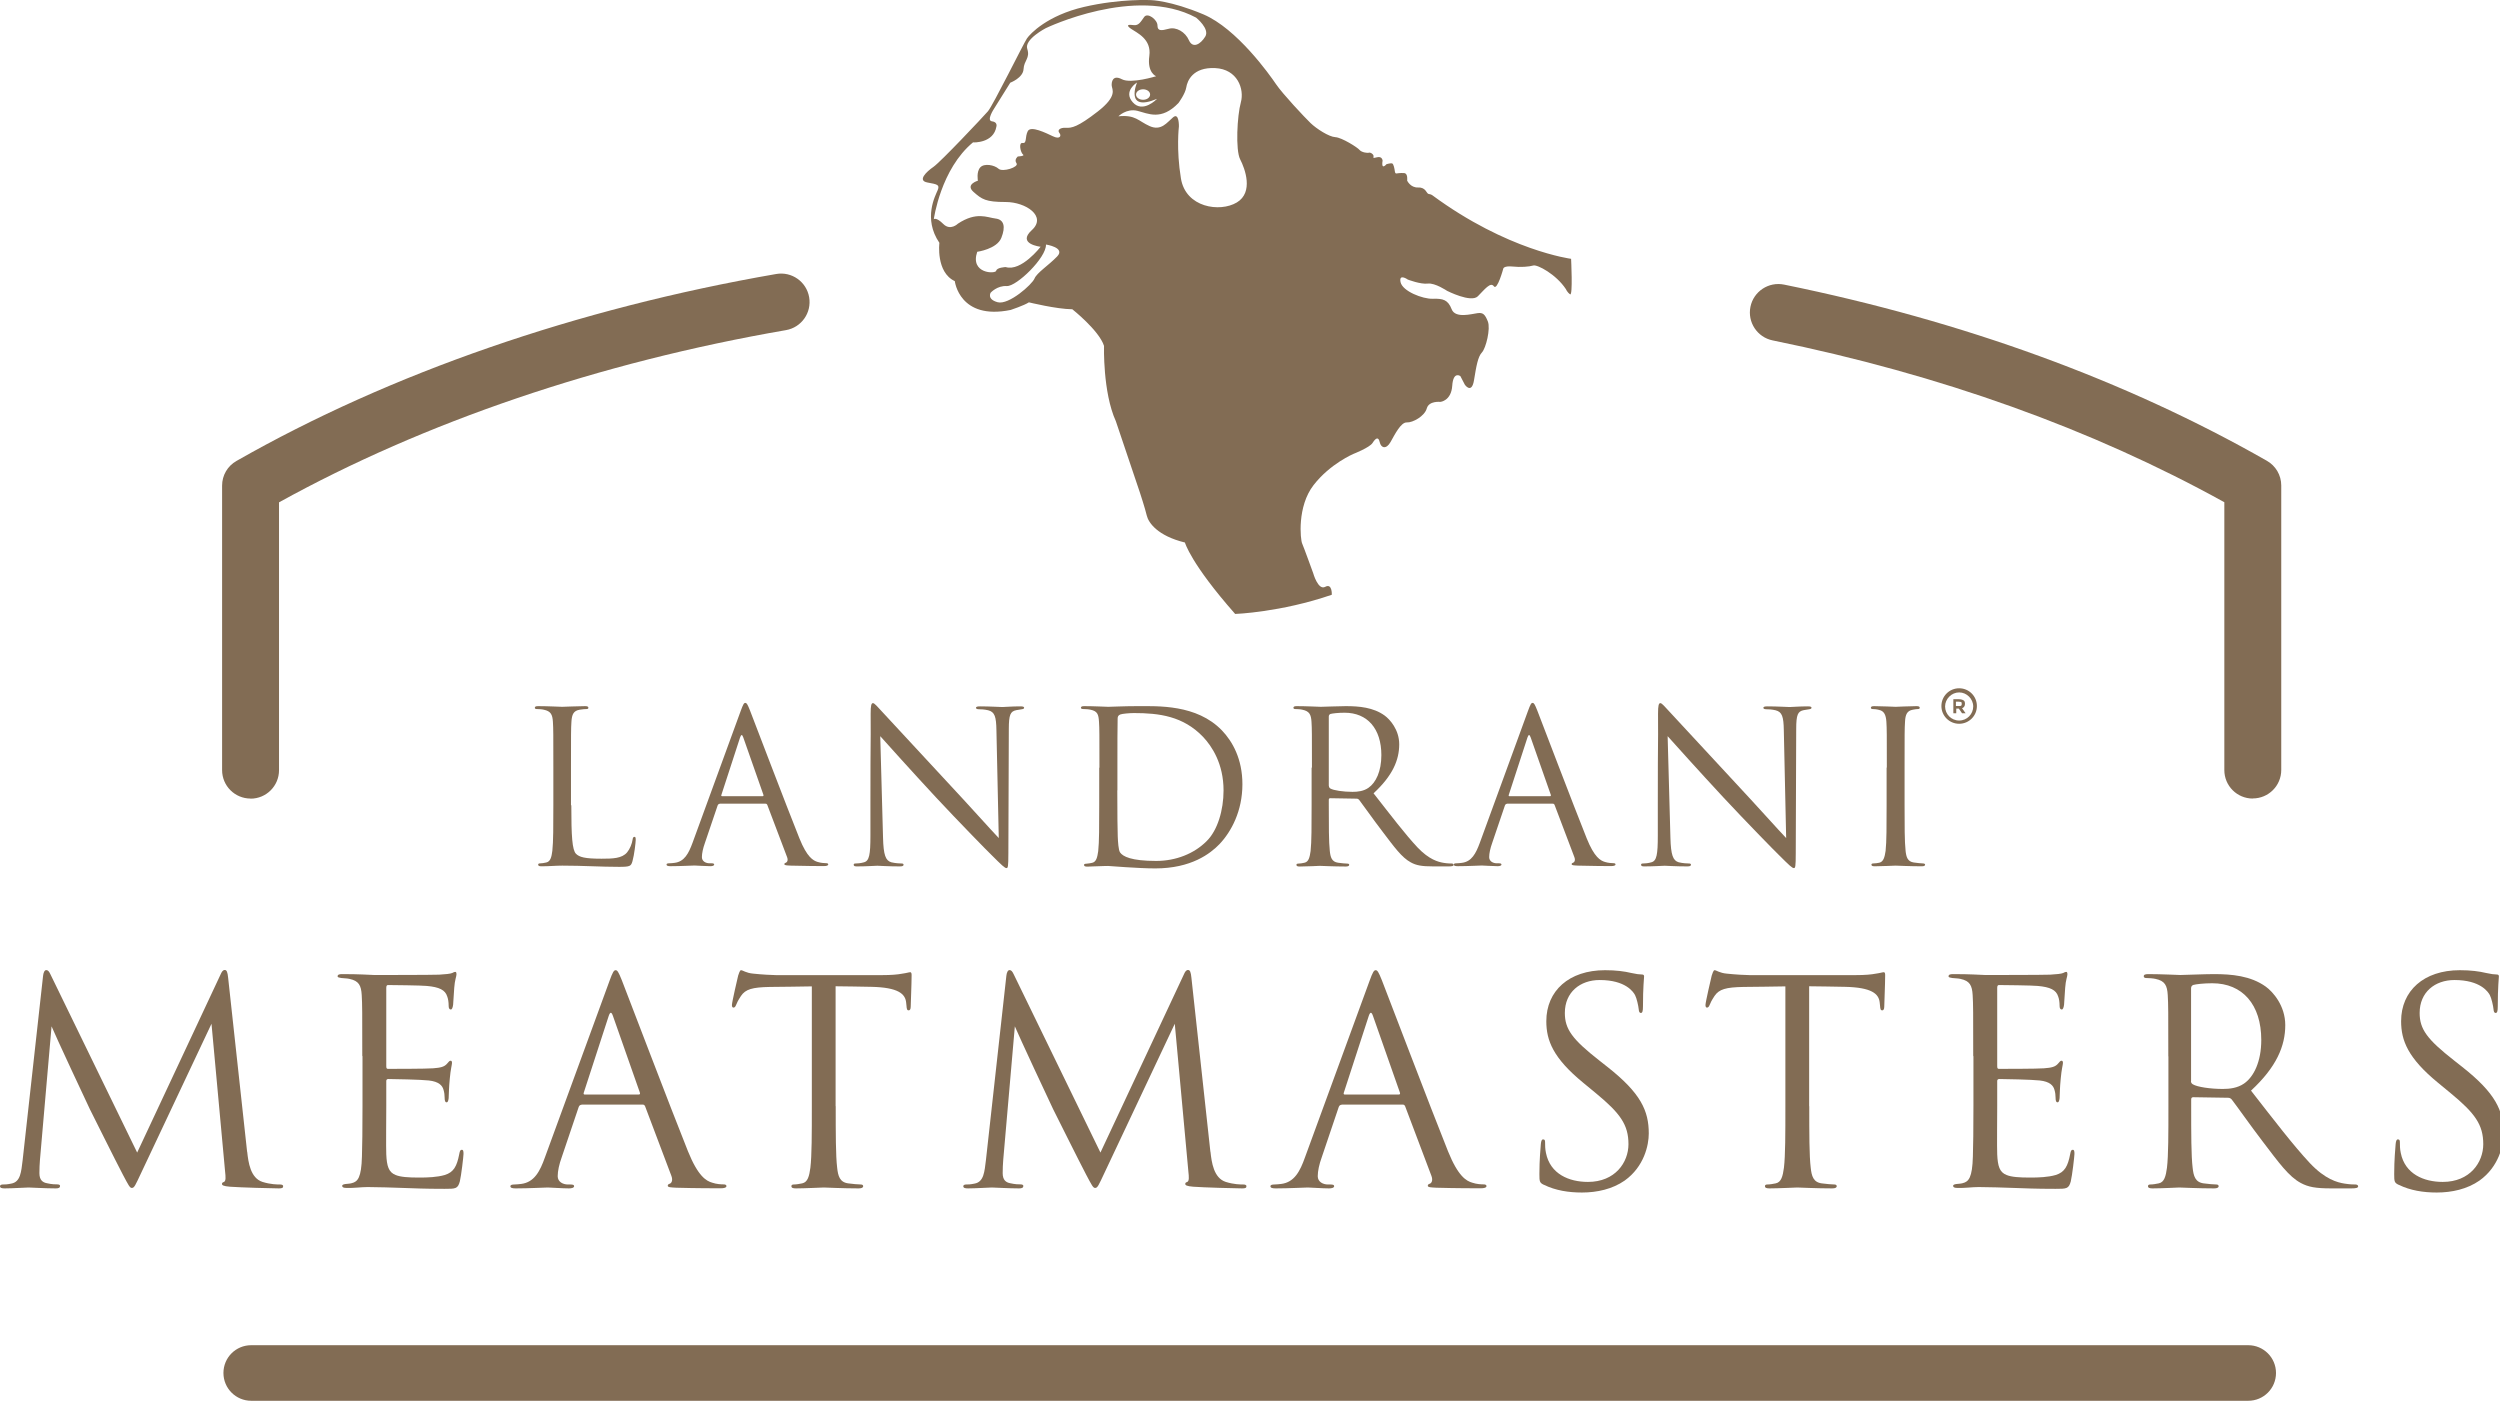
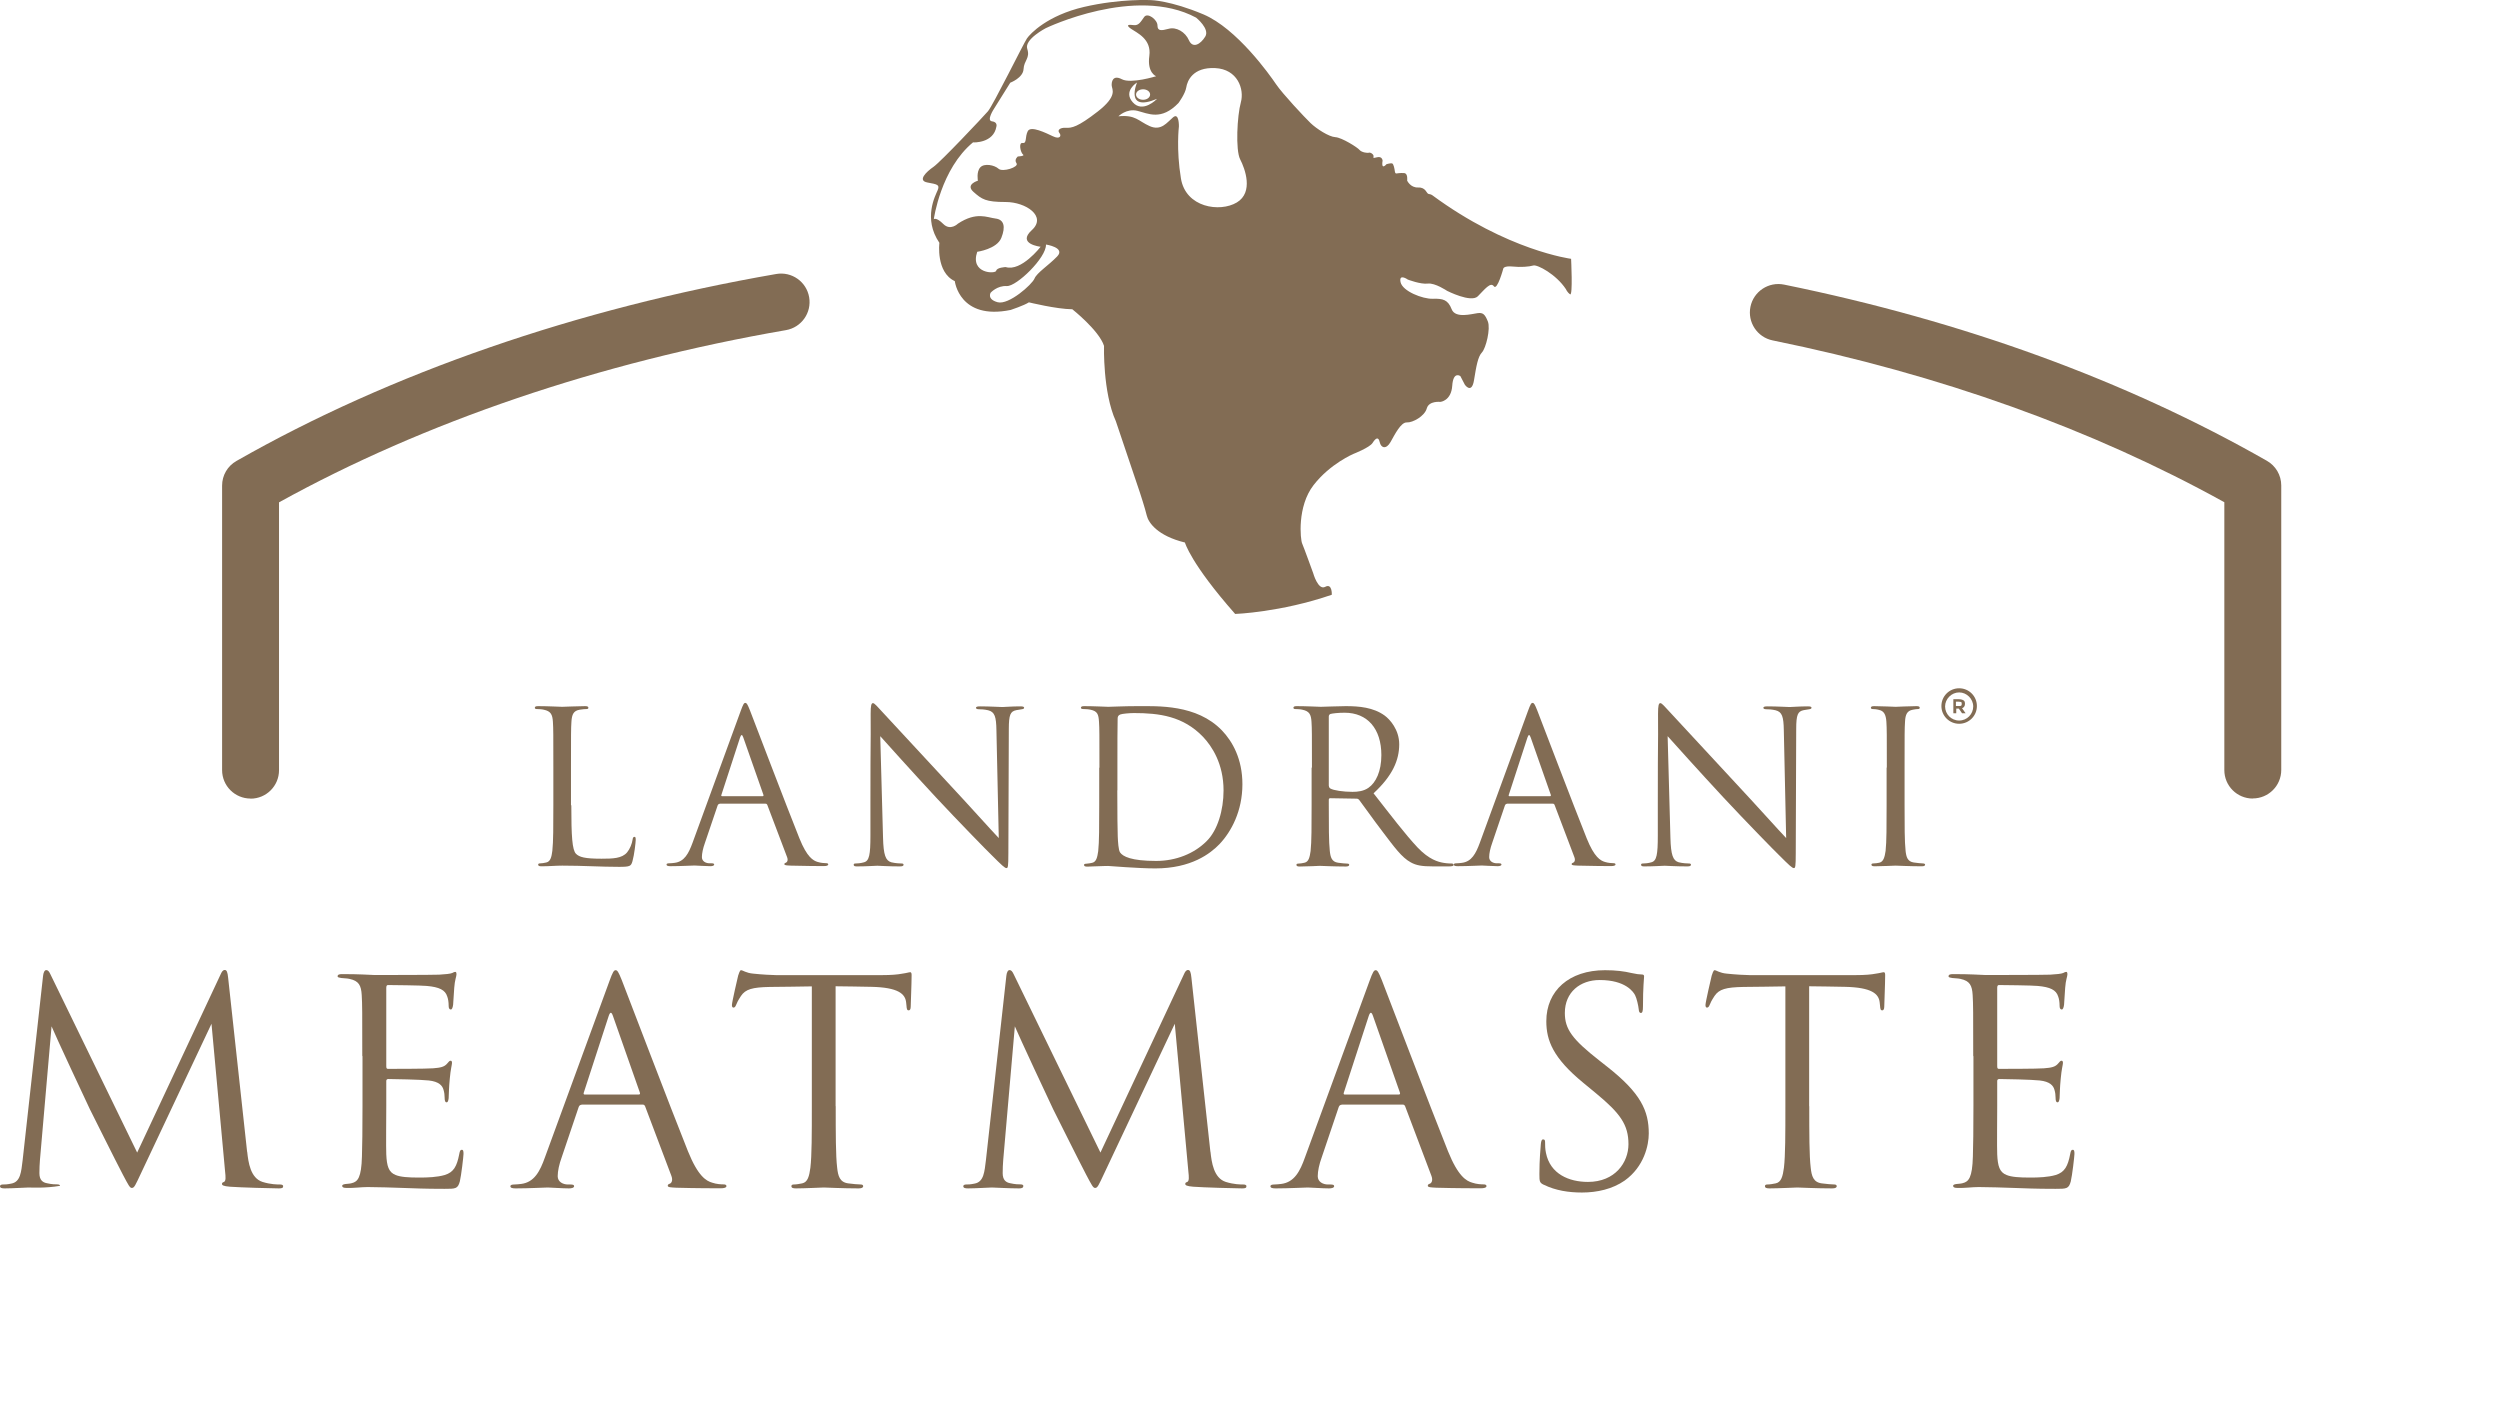
<svg xmlns="http://www.w3.org/2000/svg" width="224" height="126" viewBox="0 0 224 126" fill="none">
  <g clip-path="url(#clip0_29_2)">
    <path d="M83.09 16.35C84 16.52 84.21 16.55 84.02 17.03C83.82 17.52 82.68 19.57 84.17 21.76C84.17 21.76 83.84 24.39 85.55 25.19C85.55 25.19 85.96 28.72 90.56 27.77C90.56 27.77 91.76 27.37 92.19 27.09C92.19 27.09 94.67 27.7 96.08 27.71C96.08 27.71 98.48 29.61 98.92 30.99C98.92 30.99 98.8 35.15 99.98 37.74L102.14 44.15C102.14 44.15 102.6 45.55 102.75 46.19C102.9 46.83 103.71 48.01 106.17 48.61C106.17 48.61 106.66 50.46 110.67 55.01C110.67 55.01 114.74 54.87 119.33 53.29C119.33 53.29 119.38 52.23 118.74 52.58C118.1 52.93 117.66 51.35 117.66 51.35C117.66 51.35 116.82 49.03 116.67 48.69C116.52 48.36 116.2 45.39 117.7 43.46C119.2 41.53 121.29 40.66 121.29 40.66C121.29 40.66 122.72 40.1 122.98 39.69C123.24 39.28 123.5 39.07 123.62 39.61C123.74 40.16 124.21 40.28 124.59 39.61C124.97 38.94 125.52 37.82 126.05 37.85C126.58 37.88 127.65 37.29 127.84 36.59C128.04 35.89 129.06 36.01 129.06 36.01C129.06 36.01 130.03 35.92 130.12 34.57C130.21 33.22 130.85 33.7 130.85 33.7L131.25 34.47C131.25 34.47 131.86 35.35 132.07 34.07C132.28 32.79 132.42 31.96 132.78 31.58C133.14 31.2 133.57 29.45 133.31 28.8C133.05 28.15 132.87 27.99 132.38 28.06C131.89 28.12 130.4 28.56 130.07 27.71C129.74 26.86 129.3 26.74 128.38 26.77C127.47 26.8 125.66 26.09 125.49 25.28C125.32 24.47 126.14 25.05 126.14 25.05C126.14 25.05 127.28 25.49 127.93 25.41C128.58 25.33 129.66 26.06 129.66 26.06C129.66 26.06 131.8 27.15 132.41 26.55C133.02 25.94 133.55 25.23 133.85 25.65C134.15 26.08 134.7 24.05 134.7 24.05C134.7 24.05 134.76 23.81 135.51 23.88C136.25 23.96 137.01 23.9 137.38 23.79C137.74 23.68 139.43 24.58 140.3 25.9C140.3 25.9 140.42 26.19 140.68 26.37C140.94 26.55 140.77 23.19 140.77 23.19C140.77 23.19 135.07 22.46 128.33 17.49C128.33 17.49 128.21 17.4 128.01 17.38C127.81 17.36 127.77 16.77 127.07 16.8C126.37 16.83 126.08 16.18 126.08 16.18C126.08 16.18 126.17 15.54 125.82 15.51C125.47 15.48 125.15 15.54 125.15 15.54C125.15 15.54 125.01 15.6 124.98 15.36C124.95 15.12 124.87 14.71 124.75 14.65C124.63 14.59 124.23 14.71 124.23 14.71C124.23 14.71 124.02 14.97 123.91 14.89C123.8 14.81 123.88 14.39 123.88 14.39C123.88 14.39 123.85 13.98 123.39 14.09C122.93 14.2 123.09 14.15 123.07 13.97C123.05 13.79 122.78 13.64 122.66 13.68C122.54 13.73 122.01 13.66 121.82 13.44C121.64 13.21 120.22 12.32 119.65 12.29C119.07 12.26 117.95 11.53 117.43 11.03C116.91 10.53 114.91 8.4 114.33 7.54C113.75 6.68 110.82 2.56 107.83 1.29C104.86 0.04 103.13 0.01 103.13 0.01C103.13 0.01 100.41 -0.14 97.13 0.62C93.85 1.38 92.3 3.02 92.01 3.45C91.72 3.88 88.97 9.45 88.52 9.97C88.07 10.49 84.28 14.51 83.64 14.95C83 15.39 82.18 16.18 83.09 16.35ZM100.21 10.42C100.21 10.42 100.94 9.69 101.91 9.93C102.88 10.17 104.04 10.84 105.59 9.23C105.59 9.23 106.2 8.41 106.29 7.83C106.38 7.25 106.87 6.01 108.87 6.1C110.88 6.19 111.51 7.98 111.18 9.17C110.85 10.36 110.69 13.45 111.12 14.28C111.55 15.11 112.34 17.23 110.82 18.14C109.3 19.05 106.23 18.6 105.81 15.98C105.38 13.37 105.63 11.33 105.63 11.33C105.63 11.33 105.66 10.05 105.11 10.51C104.56 10.97 104.05 11.76 103.01 11.3C101.98 10.84 101.76 10.27 100.21 10.42ZM103.66 8.87C103.66 8.87 102.4 10.18 101.5 9.17C100.6 8.17 101.88 7.39 101.88 7.39C101.88 7.39 100.73 10.08 103.66 8.86V8.87ZM102.42 8.94C102.07 8.94 101.79 8.73 101.79 8.47C101.79 8.21 102.07 8 102.42 8C102.77 8 103.05 8.21 103.05 8.47C103.05 8.73 102.77 8.94 102.42 8.94ZM88.77 26.22C88.77 26.22 89.34 25.58 90.21 25.63C91.08 25.68 93.77 23.08 93.72 21.91C93.72 21.91 95.5 22.18 94.72 22.98C93.95 23.78 92.9 24.44 92.69 24.96C92.48 25.48 90.39 27.35 89.39 27.08C88.39 26.81 88.77 26.21 88.77 26.21V26.22ZM87.21 12.76C87.21 12.76 89.03 12.85 89.28 11.33C89.28 11.33 89.4 10.93 88.88 10.87C88.36 10.81 89.06 9.75 89.06 9.75L90.52 7.41C90.52 7.41 91.67 6.98 91.71 6.19C91.75 5.4 92.32 5.22 92.04 4.37C91.77 3.52 93.71 2.52 93.71 2.52C93.71 2.52 101.73 -1.34 107.17 1.58C107.17 1.58 108.42 2.58 107.99 3.28C107.56 3.98 106.87 4.37 106.53 3.61C106.2 2.85 105.38 2.39 104.71 2.58C104.04 2.76 103.71 2.79 103.71 2.28C103.71 1.77 102.83 1.09 102.52 1.52C102.21 1.95 102.03 2.31 101.58 2.25C101.13 2.19 100.82 2.22 101.34 2.58C101.86 2.94 103.19 3.49 102.98 5.01C102.77 6.53 103.59 6.83 103.59 6.83C103.59 6.83 101.34 7.53 100.52 7.1C99.7 6.67 99.58 7.34 99.61 7.68C99.64 8.02 100.16 8.59 98.36 9.99C96.56 11.39 96.02 11.48 95.5 11.45C94.98 11.42 94.71 11.66 94.92 11.91C95.13 12.16 94.98 12.52 94.34 12.21C93.7 11.91 92.36 11.24 92.09 11.75C91.82 12.27 92.03 12.87 91.63 12.81C91.23 12.75 91.45 13.69 91.66 13.84C91.87 13.99 91.2 14.02 91.2 14.02C91.2 14.02 90.84 14.29 91.08 14.63C91.32 14.97 89.83 15.45 89.47 15.12C89.11 14.79 88.19 14.6 87.83 15C87.47 15.4 87.62 16.19 87.62 16.19C87.62 16.19 86.47 16.52 87.22 17.19C87.98 17.86 88.31 18.1 90.11 18.1C91.91 18.1 93.82 19.38 92.45 20.62C91.08 21.87 93.24 22.11 93.24 22.11C93.24 22.11 91.51 24.36 90.11 23.93C90.11 23.93 89.32 23.96 89.26 24.26C89.2 24.56 86.89 24.53 87.56 22.56C87.56 22.56 89.32 22.32 89.72 21.31C90.12 20.31 89.96 19.67 89.2 19.58C88.44 19.49 87.5 18.94 85.83 20.04C85.83 20.04 85.16 20.71 84.52 20.07C83.88 19.43 83.67 19.64 83.67 19.64C83.67 19.64 84.28 15.14 87.2 12.74L87.21 12.76Z" fill="#826C54" />
    <path d="M51.19 72.15C51.19 74.94 51.27 76.16 51.61 76.5C51.91 76.8 52.41 76.94 53.89 76.94C54.9 76.94 55.73 76.92 56.19 76.37C56.44 76.07 56.63 75.59 56.68 75.23C56.7 75.08 56.74 74.98 56.85 74.98C56.94 74.98 56.96 75.06 56.96 75.26C56.96 75.46 56.83 76.61 56.67 77.16C56.54 77.6 56.48 77.67 55.47 77.67C53.84 77.67 52.22 77.56 50.38 77.56C49.79 77.56 49.22 77.62 48.52 77.62C48.31 77.62 48.22 77.58 48.22 77.47C48.22 77.41 48.26 77.36 48.37 77.36C48.54 77.36 48.77 77.32 48.94 77.28C49.32 77.2 49.42 76.79 49.49 76.23C49.58 75.43 49.58 73.93 49.58 72.11V68.77C49.58 65.81 49.58 65.27 49.54 64.67C49.5 64.02 49.35 63.72 48.72 63.59C48.57 63.55 48.25 63.53 48.07 63.53C47.99 63.53 47.92 63.49 47.92 63.42C47.92 63.31 48.01 63.27 48.22 63.27C49.07 63.27 50.27 63.33 50.37 63.33C50.47 63.33 51.85 63.27 52.42 63.27C52.63 63.27 52.72 63.31 52.72 63.42C52.72 63.5 52.64 63.53 52.57 63.53C52.44 63.53 52.17 63.55 51.94 63.59C51.39 63.68 51.24 64.01 51.2 64.67C51.16 65.28 51.16 65.81 51.16 68.77V72.15H51.19Z" fill="#826C54" />
    <path d="M64.49 72.02C64.4 72.02 64.34 72.08 64.3 72.17L63.16 75.53C62.99 76 62.89 76.46 62.89 76.8C62.89 77.18 63.25 77.35 63.57 77.35H63.74C63.93 77.35 63.99 77.39 63.99 77.46C63.99 77.57 63.82 77.61 63.65 77.61C63.19 77.61 62.43 77.55 62.23 77.55C62.03 77.55 60.98 77.61 60.08 77.61C59.83 77.61 59.72 77.57 59.72 77.46C59.72 77.38 59.81 77.35 59.99 77.35C60.12 77.35 60.29 77.33 60.45 77.31C61.32 77.2 61.7 76.47 62.05 75.52L66.36 63.72C66.59 63.09 66.66 62.98 66.78 62.98C66.9 62.98 66.97 63.08 67.2 63.66C67.48 64.38 70.47 72.23 71.63 75.12C72.31 76.81 72.86 77.11 73.26 77.23C73.55 77.32 73.85 77.34 74 77.34C74.11 77.34 74.21 77.36 74.21 77.45C74.21 77.56 74.04 77.6 73.83 77.6C73.55 77.6 72.16 77.6 70.85 77.56C70.49 77.54 70.28 77.54 70.28 77.43C70.28 77.35 70.34 77.32 70.41 77.3C70.52 77.26 70.64 77.09 70.52 76.79L68.75 72.12C68.71 72.04 68.67 72.01 68.58 72.01H64.5L64.49 72.02ZM68.32 71.34C68.42 71.34 68.42 71.28 68.4 71.21L66.6 66.08C66.5 65.79 66.41 65.79 66.31 66.08L64.64 71.21C64.6 71.3 64.64 71.34 64.7 71.34H68.33H68.32Z" fill="#826C54" />
    <path d="M77.99 72.02C77.99 65.16 78.03 67.63 78.01 63.95C78.01 63.21 78.07 63 78.22 63C78.37 63 78.7 63.42 78.89 63.61C79.18 63.93 82.01 66.99 84.93 70.13C86.81 72.14 88.88 74.46 89.49 75.09L89.28 65.44C89.26 64.21 89.13 63.79 88.54 63.64C88.2 63.56 87.89 63.55 87.72 63.55C87.51 63.55 87.45 63.49 87.45 63.42C87.45 63.31 87.6 63.29 87.83 63.29C88.68 63.29 89.6 63.35 89.81 63.35C90.02 63.35 90.65 63.29 91.42 63.29C91.63 63.29 91.76 63.31 91.76 63.42C91.76 63.5 91.68 63.53 91.55 63.55C91.4 63.57 91.28 63.59 91.06 63.63C90.53 63.74 90.39 64.03 90.39 65.34L90.35 76.43C90.35 77.68 90.31 77.78 90.18 77.78C90.03 77.78 89.8 77.57 88.79 76.56C88.58 76.37 85.85 73.58 83.83 71.41C81.63 69.04 79.48 66.64 78.87 65.96L79.12 75.06C79.16 76.62 79.35 77.11 79.86 77.26C80.22 77.35 80.64 77.37 80.81 77.37C80.9 77.37 80.96 77.41 80.96 77.48C80.96 77.59 80.85 77.63 80.62 77.63C79.54 77.63 78.78 77.57 78.61 77.57C78.44 77.57 77.64 77.63 76.79 77.63C76.6 77.63 76.49 77.61 76.49 77.48C76.49 77.4 76.55 77.37 76.64 77.37C76.79 77.37 77.13 77.35 77.42 77.26C77.89 77.13 77.99 76.58 77.99 74.85V72.04V72.02Z" fill="#826C54" />
    <path d="M98.51 68.77C98.51 65.81 98.51 65.27 98.47 64.67C98.43 64.02 98.34 63.72 97.71 63.59C97.56 63.55 97.24 63.53 97.06 63.53C96.93 63.53 96.85 63.49 96.85 63.42C96.85 63.31 96.94 63.27 97.15 63.27C98 63.27 99.2 63.33 99.3 63.33C99.53 63.33 100.72 63.27 101.86 63.27C103.74 63.27 107.22 63.1 109.48 65.44C110.43 66.43 111.32 68 111.32 70.27C111.32 72.66 110.33 74.51 109.27 75.63C108.45 76.48 106.74 77.81 103.51 77.81C102.69 77.81 101.69 77.75 100.87 77.7C100.03 77.64 99.39 77.59 99.29 77.59C99.25 77.59 98.93 77.59 98.53 77.61C98.15 77.61 97.71 77.65 97.43 77.65C97.22 77.65 97.13 77.61 97.13 77.5C97.13 77.44 97.17 77.39 97.32 77.39C97.53 77.37 97.68 77.35 97.85 77.31C98.23 77.23 98.32 76.82 98.4 76.26C98.49 75.46 98.49 73.96 98.49 72.14V68.8L98.51 68.77ZM100.11 70.82C100.11 72.83 100.13 74.58 100.15 74.94C100.17 75.41 100.21 76.17 100.36 76.38C100.61 76.74 101.35 77.14 103.59 77.14C105.36 77.14 106.99 76.49 108.11 75.37C109.1 74.4 109.63 72.58 109.63 70.83C109.63 68.42 108.58 66.86 107.81 66.04C106.02 64.16 103.86 63.89 101.6 63.89C101.22 63.89 100.52 63.95 100.37 64.02C100.2 64.1 100.14 64.19 100.14 64.4C100.12 65.05 100.12 66.98 100.12 68.45V70.81L100.11 70.82Z" fill="#826C54" />
    <path d="M117.55 68.77C117.55 65.81 117.55 65.27 117.51 64.67C117.47 64.02 117.32 63.72 116.69 63.59C116.54 63.55 116.22 63.53 116.04 63.53C115.96 63.53 115.89 63.49 115.89 63.42C115.89 63.31 115.98 63.27 116.19 63.27C117.04 63.27 118.24 63.33 118.34 63.33C118.55 63.33 119.99 63.27 120.58 63.27C121.78 63.27 123.05 63.38 124.06 64.11C124.53 64.45 125.37 65.38 125.37 66.69C125.37 68.1 124.78 69.5 123.07 71.08C124.63 73.07 125.92 74.77 127.02 75.94C128.05 77.02 128.86 77.23 129.34 77.31C129.7 77.37 129.97 77.37 130.08 77.37C130.17 77.37 130.25 77.43 130.25 77.48C130.25 77.59 130.14 77.63 129.79 77.63H128.44C127.38 77.63 126.9 77.54 126.41 77.27C125.59 76.83 124.93 75.9 123.85 74.48C123.05 73.44 122.16 72.16 121.78 71.67C121.7 71.59 121.65 71.56 121.53 71.56L119.19 71.52C119.09 71.52 119.06 71.58 119.06 71.67V72.13C119.06 73.95 119.06 75.45 119.15 76.25C119.21 76.8 119.32 77.22 119.89 77.3C120.16 77.34 120.57 77.38 120.74 77.38C120.85 77.38 120.89 77.44 120.89 77.49C120.89 77.58 120.79 77.64 120.59 77.64C119.55 77.64 118.35 77.58 118.25 77.58C118.23 77.58 117.03 77.64 116.46 77.64C116.25 77.64 116.16 77.6 116.16 77.49C116.16 77.43 116.2 77.38 116.31 77.38C116.48 77.38 116.71 77.34 116.88 77.3C117.26 77.22 117.35 76.81 117.43 76.25C117.52 75.45 117.52 73.95 117.52 72.13V68.79L117.55 68.77ZM119.07 70.42C119.07 70.51 119.11 70.59 119.2 70.65C119.48 70.82 120.36 70.95 121.19 70.95C121.65 70.95 122.18 70.89 122.61 70.59C123.28 70.13 123.77 69.11 123.77 67.66C123.77 65.29 122.52 63.86 120.48 63.86C119.91 63.86 119.4 63.92 119.21 63.97C119.12 64.01 119.06 64.08 119.06 64.2V70.41L119.07 70.42Z" fill="#826C54" />
    <path d="M135.03 72.02C134.94 72.02 134.88 72.08 134.84 72.17L133.7 75.53C133.53 76 133.43 76.46 133.43 76.8C133.43 77.18 133.79 77.35 134.11 77.35H134.28C134.47 77.35 134.53 77.39 134.53 77.46C134.53 77.57 134.36 77.61 134.19 77.61C133.73 77.61 132.97 77.55 132.77 77.55C132.57 77.55 131.52 77.61 130.62 77.61C130.37 77.61 130.26 77.57 130.26 77.46C130.26 77.38 130.35 77.35 130.53 77.35C130.66 77.35 130.83 77.33 130.99 77.31C131.86 77.2 132.24 76.47 132.59 75.52L136.9 63.72C137.13 63.09 137.2 62.98 137.32 62.98C137.44 62.98 137.51 63.08 137.74 63.66C138.02 64.38 141.01 72.23 142.17 75.12C142.85 76.81 143.4 77.11 143.8 77.23C144.09 77.32 144.39 77.34 144.54 77.34C144.65 77.34 144.75 77.36 144.75 77.45C144.75 77.56 144.58 77.6 144.37 77.6C144.09 77.6 142.7 77.6 141.39 77.56C141.03 77.54 140.82 77.54 140.82 77.43C140.82 77.35 140.88 77.32 140.95 77.3C141.06 77.26 141.18 77.09 141.06 76.79L139.29 72.12C139.25 72.04 139.21 72.01 139.12 72.01H135.04L135.03 72.02ZM138.87 71.34C138.97 71.34 138.97 71.28 138.95 71.21L137.15 66.08C137.05 65.79 136.96 65.79 136.86 66.08L135.19 71.21C135.15 71.3 135.19 71.34 135.25 71.34H138.88H138.87Z" fill="#826C54" />
    <path d="M148.54 72.02C148.54 65.16 148.58 67.63 148.56 63.95C148.56 63.21 148.62 63 148.77 63C148.92 63 149.25 63.42 149.44 63.61C149.73 63.93 152.56 66.99 155.48 70.13C157.36 72.14 159.43 74.46 160.04 75.09L159.83 65.44C159.81 64.21 159.68 63.79 159.09 63.64C158.75 63.56 158.44 63.55 158.27 63.55C158.06 63.55 158 63.49 158 63.42C158 63.31 158.15 63.29 158.38 63.29C159.23 63.29 160.15 63.35 160.36 63.35C160.57 63.35 161.2 63.29 161.97 63.29C162.18 63.29 162.31 63.31 162.31 63.42C162.31 63.5 162.23 63.53 162.1 63.55C161.95 63.57 161.83 63.59 161.61 63.63C161.08 63.74 160.94 64.03 160.94 65.34L160.9 76.43C160.9 77.68 160.86 77.78 160.73 77.78C160.58 77.78 160.35 77.57 159.34 76.56C159.13 76.37 156.4 73.58 154.38 71.41C152.18 69.04 150.03 66.64 149.42 65.96L149.67 75.06C149.71 76.62 149.9 77.11 150.41 77.26C150.77 77.35 151.19 77.37 151.36 77.37C151.45 77.37 151.51 77.41 151.51 77.48C151.51 77.59 151.4 77.63 151.17 77.63C150.09 77.63 149.33 77.57 149.16 77.57C148.99 77.57 148.19 77.63 147.34 77.63C147.15 77.63 147.04 77.61 147.04 77.48C147.04 77.4 147.1 77.37 147.19 77.37C147.34 77.37 147.68 77.35 147.97 77.26C148.44 77.13 148.54 76.58 148.54 74.85V72.04V72.02Z" fill="#826C54" />
    <path d="M169.06 68.77C169.06 65.81 169.06 65.27 169.02 64.67C168.98 64.02 168.79 63.7 168.37 63.61C168.16 63.55 167.91 63.53 167.78 63.53C167.7 63.53 167.63 63.49 167.63 63.42C167.63 63.31 167.72 63.27 167.93 63.27C168.56 63.27 169.75 63.33 169.85 63.33C169.95 63.33 171.14 63.27 171.71 63.27C171.92 63.27 172.01 63.31 172.01 63.42C172.01 63.5 171.93 63.53 171.86 63.53C171.73 63.53 171.61 63.55 171.39 63.59C170.88 63.68 170.72 64.01 170.69 64.67C170.65 65.28 170.65 65.81 170.65 68.77V72.11C170.65 73.93 170.65 75.43 170.74 76.23C170.8 76.78 170.91 77.2 171.48 77.28C171.75 77.32 172.15 77.36 172.26 77.36C172.43 77.36 172.49 77.42 172.49 77.47C172.49 77.56 172.41 77.62 172.2 77.62C171.16 77.62 169.94 77.56 169.84 77.56C169.74 77.56 168.55 77.62 167.98 77.62C167.77 77.62 167.68 77.58 167.68 77.47C167.68 77.41 167.72 77.36 167.89 77.36C168 77.36 168.21 77.34 168.38 77.3C168.76 77.22 168.87 76.79 168.95 76.24C169.04 75.44 169.04 73.94 169.04 72.12V68.78L169.06 68.77Z" fill="#826C54" />
    <path d="M175.54 61.67C174.66 61.67 173.95 62.38 173.95 63.26C173.95 64.14 174.66 64.85 175.54 64.85C176.42 64.85 177.13 64.14 177.13 63.26C177.13 62.38 176.42 61.67 175.54 61.67ZM175.54 64.56C174.83 64.56 174.28 63.98 174.28 63.3C174.28 62.62 174.86 62.04 175.54 62.04C176.22 62.04 176.8 62.62 176.8 63.3C176.8 63.98 176.25 64.56 175.54 64.56Z" fill="#826C54" />
    <path d="M175.8 63.46C175.96 63.4 176.06 63.27 176.06 63.07C176.06 62.91 176.03 62.81 175.93 62.75C175.83 62.69 175.7 62.65 175.51 62.65H175.02V63.91H175.28V63.49H175.51L175.8 63.91H176.12L175.8 63.46ZM175.77 63.07C175.77 63.13 175.77 63.2 175.71 63.23C175.68 63.26 175.61 63.26 175.48 63.26H175.25V62.87H175.48C175.61 62.87 175.67 62.9 175.71 62.9C175.77 62.93 175.77 63 175.77 63.06V63.07Z" fill="#826C54" />
-     <path d="M22.15 103.21C22.25 104.12 22.43 105.55 23.52 105.9C24.26 106.13 24.84 106.13 25.09 106.13C25.22 106.13 25.37 106.16 25.37 106.28C25.37 106.43 25.29 106.48 24.99 106.48C24.43 106.48 21.54 106.4 20.6 106.33C20.02 106.28 19.89 106.2 19.89 106.08C19.89 105.98 19.94 105.95 20.07 105.9C20.25 105.82 20.22 105.44 20.17 104.99L18.95 91.73L12.65 105.09C12.12 106.21 12.04 106.44 11.81 106.44C11.63 106.44 11.51 106.19 11.02 105.27C10.36 104.02 8.18 99.63 8.05 99.38C7.82 98.92 4.9 92.65 4.62 91.96L3.58 103.92C3.55 104.33 3.53 104.68 3.53 105.11C3.53 105.74 3.83 105.95 4.22 106.02C4.65 106.12 4.98 106.12 5.13 106.12C5.28 106.12 5.38 106.17 5.38 106.25C5.38 106.43 5.25 106.48 5 106.48C4.06 106.48 2.77 106.4 2.56 106.4C2.33 106.4 1.11 106.48 0.43 106.48C0.18 106.48 0 106.45 0 106.28C0 106.18 0.13 106.13 0.25 106.13C0.45 106.13 0.63 106.13 1.01 106.05C1.85 105.9 1.9 104.98 2.03 103.94L3.86 87.43C3.89 87.15 3.99 86.92 4.14 86.92C4.29 86.92 4.39 87.02 4.52 87.3L12.29 103.27L19.76 87.32C19.86 87.09 19.96 86.91 20.14 86.91C20.32 86.91 20.39 87.11 20.44 87.6L22.14 103.19L22.15 103.21Z" fill="#826C54" />
+     <path d="M22.15 103.21C22.25 104.12 22.43 105.55 23.52 105.9C24.26 106.13 24.84 106.13 25.09 106.13C25.22 106.13 25.37 106.16 25.37 106.28C25.37 106.43 25.29 106.48 24.99 106.48C24.43 106.48 21.54 106.4 20.6 106.33C20.02 106.28 19.89 106.2 19.89 106.08C19.89 105.98 19.94 105.95 20.07 105.9C20.25 105.82 20.22 105.44 20.17 104.99L18.95 91.73L12.65 105.09C12.12 106.21 12.04 106.44 11.81 106.44C11.63 106.44 11.51 106.19 11.02 105.27C10.36 104.02 8.18 99.63 8.05 99.38C7.82 98.92 4.9 92.65 4.62 91.96L3.58 103.92C3.55 104.33 3.53 104.68 3.53 105.11C3.53 105.74 3.83 105.95 4.22 106.02C4.65 106.12 4.98 106.12 5.13 106.12C5.28 106.12 5.38 106.17 5.38 106.25C4.06 106.48 2.77 106.4 2.56 106.4C2.33 106.4 1.11 106.48 0.43 106.48C0.18 106.48 0 106.45 0 106.28C0 106.18 0.13 106.13 0.25 106.13C0.45 106.13 0.63 106.13 1.01 106.05C1.85 105.9 1.9 104.98 2.03 103.94L3.86 87.43C3.89 87.15 3.99 86.92 4.14 86.92C4.29 86.92 4.39 87.02 4.52 87.3L12.29 103.27L19.76 87.32C19.86 87.09 19.96 86.91 20.14 86.91C20.32 86.91 20.39 87.11 20.44 87.6L22.14 103.19L22.15 103.21Z" fill="#826C54" />
    <path d="M32.46 94.65C32.46 90.69 32.46 89.98 32.41 89.16C32.36 88.3 32.16 87.89 31.32 87.71C31.14 87.66 30.81 87.66 30.58 87.63C30.4 87.6 30.25 87.58 30.25 87.48C30.25 87.33 30.38 87.28 30.66 87.28C31.24 87.28 31.93 87.28 33.53 87.36C33.71 87.36 38.76 87.36 39.35 87.33C39.91 87.3 40.37 87.25 40.52 87.18C40.67 87.1 40.72 87.08 40.8 87.08C40.88 87.08 40.9 87.18 40.9 87.31C40.9 87.49 40.75 87.79 40.7 88.5C40.67 88.88 40.65 89.36 40.6 90.02C40.57 90.27 40.5 90.45 40.4 90.45C40.25 90.45 40.2 90.32 40.2 90.12C40.2 89.79 40.15 89.48 40.07 89.28C39.89 88.7 39.36 88.44 38.24 88.34C37.81 88.29 35.04 88.26 34.76 88.26C34.66 88.26 34.61 88.34 34.61 88.51V95.52C34.61 95.7 34.64 95.77 34.76 95.77C35.09 95.77 38.21 95.77 38.8 95.72C39.49 95.67 39.82 95.59 40.07 95.29C40.2 95.14 40.27 95.04 40.37 95.04C40.45 95.04 40.5 95.09 40.5 95.24C40.5 95.39 40.37 95.82 40.3 96.66C40.22 97.45 40.22 98.03 40.2 98.39C40.17 98.64 40.12 98.77 40.02 98.77C39.87 98.77 39.84 98.57 39.84 98.36C39.84 98.13 39.81 97.88 39.74 97.65C39.64 97.27 39.33 96.91 38.42 96.81C37.73 96.73 35.22 96.68 34.79 96.68C34.66 96.68 34.61 96.76 34.61 96.86V99.09C34.61 99.95 34.58 102.9 34.61 103.43C34.66 104.47 34.81 105.03 35.45 105.28C35.88 105.46 36.57 105.51 37.56 105.51C38.32 105.51 39.16 105.48 39.85 105.28C40.66 105.03 40.94 104.49 41.15 103.4C41.2 103.12 41.25 103.02 41.38 103.02C41.53 103.02 41.53 103.22 41.53 103.4C41.53 103.6 41.33 105.33 41.2 105.86C41.02 106.52 40.82 106.52 39.83 106.52C37.95 106.52 37.11 106.47 36.12 106.44C35.1 106.41 33.94 106.36 32.95 106.36C32.34 106.36 31.73 106.46 31.07 106.44C30.79 106.44 30.66 106.39 30.66 106.24C30.66 106.16 30.79 106.11 30.94 106.09C31.19 106.06 31.35 106.06 31.52 106.01C32.05 105.88 32.38 105.53 32.43 103.62C32.46 102.63 32.48 101.33 32.48 99.07V94.6L32.46 94.65Z" fill="#826C54" />
    <path d="M52.1 98.99C51.97 98.99 51.9 99.07 51.85 99.19L50.33 103.69C50.1 104.32 49.97 104.93 49.97 105.39C49.97 105.9 50.45 106.13 50.88 106.13H51.11C51.36 106.13 51.44 106.18 51.44 106.28C51.44 106.43 51.21 106.48 50.98 106.48C50.37 106.48 49.35 106.4 49.08 106.4C48.81 106.4 47.4 106.48 46.21 106.48C45.88 106.48 45.73 106.43 45.73 106.28C45.73 106.18 45.86 106.13 46.09 106.13C46.27 106.13 46.5 106.1 46.7 106.08C47.87 105.93 48.38 104.96 48.83 103.69L54.6 87.92C54.9 87.08 55.01 86.93 55.16 86.93C55.31 86.93 55.41 87.06 55.72 87.84C56.1 88.8 60.09 99.29 61.64 103.15C62.55 105.41 63.29 105.82 63.82 105.97C64.2 106.1 64.61 106.12 64.81 106.12C64.96 106.12 65.09 106.15 65.09 106.27C65.09 106.42 64.86 106.47 64.58 106.47C64.2 106.47 62.35 106.47 60.59 106.42C60.11 106.39 59.83 106.39 59.83 106.24C59.83 106.14 59.91 106.09 60.01 106.06C60.16 106.01 60.31 105.78 60.16 105.37L57.8 99.12C57.75 99.02 57.7 98.97 57.57 98.97H52.11L52.1 98.99ZM57.23 98.07C57.36 98.07 57.36 97.99 57.33 97.89L54.92 91.03C54.79 90.65 54.67 90.65 54.54 91.03L52.31 97.89C52.26 98.02 52.31 98.07 52.39 98.07H57.24H57.23Z" fill="#826C54" />
    <path d="M74.88 99.12C74.88 101.56 74.88 103.56 75.01 104.63C75.09 105.37 75.24 105.93 76 106.03C76.36 106.08 76.91 106.13 77.14 106.13C77.29 106.13 77.34 106.21 77.34 106.28C77.34 106.41 77.21 106.48 76.93 106.48C75.53 106.48 73.93 106.4 73.81 106.4C73.69 106.4 72.08 106.48 71.32 106.48C71.04 106.48 70.91 106.43 70.91 106.28C70.91 106.2 70.96 106.13 71.11 106.13C71.34 106.13 71.64 106.08 71.87 106.03C72.38 105.93 72.51 105.37 72.61 104.63C72.74 103.56 72.74 101.56 72.74 99.12V88.38C71.5 88.41 70.23 88.41 68.98 88.43C67.41 88.46 66.8 88.63 66.39 89.24C66.11 89.67 66.03 89.85 65.96 90.03C65.88 90.23 65.81 90.28 65.71 90.28C65.63 90.28 65.58 90.2 65.58 90.05C65.58 89.8 66.09 87.61 66.14 87.41C66.19 87.26 66.29 86.93 66.39 86.93C66.57 86.93 66.82 87.18 67.51 87.24C68.25 87.32 69.21 87.37 69.52 87.37H79.04C79.85 87.37 80.44 87.32 80.84 87.24C81.22 87.19 81.45 87.11 81.55 87.11C81.68 87.11 81.68 87.26 81.68 87.41C81.68 88.17 81.6 89.92 81.6 90.2C81.6 90.43 81.52 90.53 81.42 90.53C81.29 90.53 81.24 90.45 81.22 90.1C81.22 90 81.19 89.92 81.19 89.82C81.11 89.06 80.5 88.47 78.07 88.42C77 88.39 75.94 88.39 74.87 88.37V99.11L74.88 99.12Z" fill="#826C54" />
    <path d="M108.46 103.21C108.56 104.12 108.74 105.55 109.83 105.9C110.57 106.13 111.15 106.13 111.4 106.13C111.53 106.13 111.68 106.16 111.68 106.28C111.68 106.43 111.6 106.48 111.3 106.48C110.74 106.48 107.85 106.4 106.91 106.33C106.33 106.28 106.2 106.2 106.2 106.08C106.2 105.98 106.25 105.95 106.38 105.9C106.56 105.82 106.53 105.44 106.48 104.99L105.26 91.73L98.96 105.09C98.43 106.21 98.35 106.44 98.12 106.44C97.94 106.44 97.82 106.19 97.33 105.27C96.67 104.02 94.49 99.63 94.36 99.38C94.13 98.92 91.21 92.65 90.93 91.96L89.89 103.92C89.86 104.33 89.84 104.68 89.84 105.11C89.84 105.74 90.14 105.95 90.53 106.02C90.96 106.12 91.29 106.12 91.44 106.12C91.59 106.12 91.69 106.17 91.69 106.25C91.69 106.43 91.56 106.48 91.31 106.48C90.37 106.48 89.08 106.4 88.87 106.4C88.64 106.4 87.42 106.48 86.74 106.48C86.49 106.48 86.31 106.45 86.31 106.28C86.31 106.18 86.44 106.13 86.56 106.13C86.76 106.13 86.94 106.13 87.32 106.05C88.16 105.9 88.21 104.98 88.34 103.94L90.17 87.43C90.2 87.15 90.3 86.92 90.45 86.92C90.6 86.92 90.7 87.02 90.83 87.3L98.6 103.27L106.07 87.32C106.17 87.09 106.27 86.91 106.45 86.91C106.63 86.91 106.7 87.11 106.75 87.6L108.45 103.19L108.46 103.21Z" fill="#826C54" />
    <path d="M120.2 98.99C120.07 98.99 120 99.07 119.95 99.19L118.43 103.69C118.2 104.32 118.07 104.93 118.07 105.39C118.07 105.9 118.55 106.13 118.98 106.13H119.21C119.46 106.13 119.54 106.18 119.54 106.28C119.54 106.43 119.31 106.48 119.08 106.48C118.47 106.48 117.45 106.4 117.18 106.4C116.91 106.4 115.5 106.48 114.31 106.48C113.98 106.48 113.83 106.43 113.83 106.28C113.83 106.18 113.96 106.13 114.19 106.13C114.37 106.13 114.6 106.1 114.8 106.08C115.97 105.93 116.48 104.96 116.93 103.69L122.7 87.92C123 87.08 123.11 86.93 123.26 86.93C123.41 86.93 123.51 87.06 123.82 87.84C124.2 88.8 128.19 99.29 129.74 103.15C130.65 105.41 131.39 105.82 131.92 105.97C132.3 106.1 132.71 106.12 132.91 106.12C133.06 106.12 133.19 106.15 133.19 106.27C133.19 106.42 132.96 106.47 132.68 106.47C132.3 106.47 130.45 106.47 128.69 106.42C128.21 106.39 127.93 106.39 127.93 106.24C127.93 106.14 128.01 106.09 128.11 106.06C128.26 106.01 128.41 105.78 128.26 105.37L125.9 99.12C125.85 99.02 125.8 98.97 125.67 98.97H120.21L120.2 98.99ZM125.33 98.07C125.46 98.07 125.46 97.99 125.43 97.89L123.02 91.03C122.89 90.65 122.77 90.65 122.64 91.03L120.41 97.89C120.36 98.02 120.41 98.07 120.49 98.07H125.34H125.33Z" fill="#826C54" />
    <path d="M138.31 106.15C137.95 105.97 137.93 105.87 137.93 105.19C137.93 103.92 138.03 102.9 138.06 102.5C138.09 102.22 138.14 102.09 138.26 102.09C138.41 102.09 138.44 102.17 138.44 102.37C138.44 102.6 138.44 102.95 138.52 103.31C138.9 105.19 140.58 105.9 142.28 105.9C144.72 105.9 145.91 104.15 145.91 102.52C145.91 100.77 145.17 99.75 142.99 97.95L141.85 97.01C139.16 94.8 138.55 93.23 138.55 91.5C138.55 88.78 140.58 86.93 143.81 86.93C144.8 86.93 145.54 87.03 146.17 87.18C146.65 87.28 146.86 87.31 147.06 87.31C147.26 87.31 147.31 87.36 147.31 87.49C147.31 87.62 147.21 88.46 147.21 90.18C147.21 90.59 147.16 90.76 147.03 90.76C146.88 90.76 146.85 90.63 146.83 90.43C146.8 90.13 146.65 89.44 146.5 89.16C146.35 88.88 145.66 87.81 143.33 87.81C141.58 87.81 140.21 88.9 140.21 90.76C140.21 92.21 140.87 93.12 143.31 95.03L144.02 95.59C147.02 97.95 147.73 99.53 147.73 101.56C147.73 102.6 147.32 104.53 145.57 105.78C144.48 106.54 143.11 106.85 141.74 106.85C140.55 106.85 139.38 106.67 138.34 106.16L138.31 106.15Z" fill="#826C54" />
    <path d="M162.11 99.12C162.11 101.56 162.11 103.56 162.24 104.63C162.32 105.37 162.47 105.93 163.23 106.03C163.59 106.08 164.14 106.13 164.37 106.13C164.52 106.13 164.57 106.21 164.57 106.28C164.57 106.41 164.44 106.48 164.16 106.48C162.76 106.48 161.16 106.4 161.04 106.4C160.92 106.4 159.31 106.48 158.55 106.48C158.27 106.48 158.14 106.43 158.14 106.28C158.14 106.2 158.19 106.13 158.34 106.13C158.57 106.13 158.87 106.08 159.1 106.03C159.61 105.93 159.74 105.37 159.84 104.63C159.97 103.56 159.97 101.56 159.97 99.12V88.38C158.73 88.41 157.46 88.41 156.21 88.43C154.64 88.46 154.03 88.63 153.62 89.24C153.34 89.67 153.26 89.85 153.19 90.03C153.11 90.23 153.04 90.28 152.94 90.28C152.86 90.28 152.81 90.2 152.81 90.05C152.81 89.8 153.32 87.61 153.37 87.41C153.42 87.26 153.52 86.93 153.62 86.93C153.8 86.93 154.05 87.18 154.74 87.24C155.48 87.32 156.44 87.37 156.75 87.37H166.27C167.08 87.37 167.67 87.32 168.07 87.24C168.45 87.19 168.68 87.11 168.78 87.11C168.91 87.11 168.91 87.26 168.91 87.41C168.91 88.17 168.83 89.92 168.83 90.2C168.83 90.43 168.75 90.53 168.65 90.53C168.52 90.53 168.47 90.45 168.45 90.1C168.45 90 168.42 89.92 168.42 89.82C168.34 89.06 167.73 88.47 165.3 88.42C164.23 88.39 163.17 88.39 162.1 88.37V99.11L162.11 99.12Z" fill="#826C54" />
    <path d="M176.8 94.65C176.8 90.69 176.8 89.98 176.75 89.16C176.7 88.3 176.5 87.89 175.66 87.71C175.48 87.66 175.15 87.66 174.92 87.63C174.74 87.6 174.59 87.58 174.59 87.48C174.59 87.33 174.72 87.28 175 87.28C175.58 87.28 176.27 87.28 177.87 87.36C178.05 87.36 183.1 87.36 183.69 87.33C184.25 87.3 184.71 87.25 184.86 87.18C185.01 87.1 185.06 87.08 185.14 87.08C185.22 87.08 185.24 87.18 185.24 87.31C185.24 87.49 185.09 87.79 185.04 88.5C185.01 88.88 184.99 89.36 184.94 90.02C184.91 90.27 184.84 90.45 184.74 90.45C184.59 90.45 184.54 90.32 184.54 90.12C184.54 89.79 184.49 89.48 184.41 89.28C184.23 88.7 183.7 88.44 182.58 88.34C182.15 88.29 179.38 88.26 179.1 88.26C179 88.26 178.95 88.34 178.95 88.51V95.52C178.95 95.7 178.98 95.77 179.1 95.77C179.43 95.77 182.55 95.77 183.14 95.72C183.83 95.67 184.16 95.59 184.41 95.29C184.54 95.14 184.61 95.04 184.71 95.04C184.79 95.04 184.84 95.09 184.84 95.24C184.84 95.39 184.71 95.82 184.64 96.66C184.56 97.45 184.56 98.03 184.54 98.39C184.51 98.64 184.46 98.77 184.36 98.77C184.21 98.77 184.18 98.57 184.18 98.36C184.18 98.13 184.15 97.88 184.08 97.65C183.98 97.27 183.67 96.91 182.76 96.81C182.07 96.73 179.56 96.68 179.13 96.68C179 96.68 178.95 96.76 178.95 96.86V99.09C178.95 99.95 178.92 102.9 178.95 103.43C179 104.47 179.15 105.03 179.79 105.28C180.22 105.46 180.91 105.51 181.9 105.51C182.66 105.51 183.5 105.48 184.19 105.28C185 105.03 185.28 104.49 185.49 103.4C185.54 103.12 185.59 103.02 185.72 103.02C185.87 103.02 185.87 103.22 185.87 103.4C185.87 103.6 185.67 105.33 185.54 105.86C185.36 106.52 185.16 106.52 184.17 106.52C182.29 106.52 181.45 106.47 180.46 106.44C179.44 106.41 178.28 106.36 177.29 106.36C176.68 106.36 176.07 106.46 175.41 106.44C175.13 106.44 175 106.39 175 106.24C175 106.16 175.13 106.11 175.28 106.09C175.53 106.06 175.69 106.06 175.86 106.01C176.39 105.88 176.72 105.53 176.77 103.62C176.8 102.63 176.82 101.33 176.82 99.07V94.6L176.8 94.65Z" fill="#826C54" />
-     <path d="M194.28 94.65C194.28 90.69 194.28 89.98 194.23 89.16C194.18 88.3 193.98 87.89 193.14 87.71C192.94 87.66 192.5 87.63 192.28 87.63C192.18 87.63 192.08 87.58 192.08 87.48C192.08 87.33 192.21 87.28 192.49 87.28C193.63 87.28 195.23 87.36 195.36 87.36C195.64 87.36 197.57 87.28 198.36 87.28C199.96 87.28 201.66 87.43 203.01 88.4C203.65 88.86 204.76 90.1 204.76 91.85C204.76 93.73 203.97 95.61 201.69 97.72C203.77 100.39 205.5 102.65 206.97 104.22C208.34 105.67 209.43 105.95 210.07 106.05C210.55 106.13 210.91 106.13 211.06 106.13C211.19 106.13 211.29 106.21 211.29 106.28C211.29 106.43 211.14 106.48 210.68 106.48H208.88C207.46 106.48 206.82 106.35 206.16 106C205.07 105.42 204.18 104.17 202.73 102.27C201.66 100.87 200.47 99.17 199.96 98.51C199.86 98.41 199.78 98.36 199.63 98.36L196.51 98.31C196.38 98.31 196.33 98.39 196.33 98.51V99.12C196.33 101.56 196.33 103.56 196.46 104.63C196.54 105.37 196.69 105.93 197.45 106.03C197.81 106.08 198.36 106.13 198.59 106.13C198.74 106.13 198.79 106.21 198.79 106.28C198.79 106.41 198.66 106.48 198.38 106.48C196.98 106.48 195.38 106.4 195.26 106.4C195.23 106.4 193.63 106.48 192.87 106.48C192.59 106.48 192.46 106.43 192.46 106.28C192.46 106.2 192.51 106.13 192.66 106.13C192.89 106.13 193.19 106.08 193.42 106.03C193.93 105.93 194.06 105.37 194.16 104.63C194.29 103.56 194.29 101.56 194.29 99.12V94.65H194.28ZM196.31 96.86C196.31 96.99 196.36 97.09 196.49 97.16C196.87 97.39 198.04 97.57 199.16 97.57C199.77 97.57 200.48 97.49 201.06 97.09C201.95 96.48 202.61 95.11 202.61 93.18C202.61 90.01 200.93 88.1 198.22 88.1C197.46 88.1 196.77 88.18 196.52 88.25C196.39 88.3 196.32 88.4 196.32 88.55V96.86H196.31Z" fill="#826C54" />
-     <path d="M214.9 106.15C214.54 105.97 214.52 105.87 214.52 105.19C214.52 103.92 214.62 102.9 214.65 102.5C214.68 102.22 214.73 102.09 214.85 102.09C215 102.09 215.03 102.17 215.03 102.37C215.03 102.6 215.03 102.95 215.11 103.31C215.49 105.19 217.17 105.9 218.87 105.9C221.31 105.9 222.5 104.15 222.5 102.52C222.5 100.77 221.76 99.75 219.58 97.95L218.44 97.01C215.75 94.8 215.14 93.23 215.14 91.5C215.14 88.78 217.17 86.93 220.4 86.93C221.39 86.93 222.13 87.03 222.76 87.18C223.24 87.28 223.45 87.31 223.65 87.31C223.85 87.31 223.9 87.36 223.9 87.49C223.9 87.62 223.8 88.46 223.8 90.18C223.8 90.59 223.75 90.76 223.62 90.76C223.47 90.76 223.44 90.63 223.42 90.43C223.39 90.13 223.24 89.44 223.09 89.16C222.94 88.88 222.25 87.81 219.92 87.81C218.17 87.81 216.8 88.9 216.8 90.76C216.8 92.21 217.46 93.12 219.9 95.03L220.61 95.59C223.61 97.95 224.32 99.53 224.32 101.56C224.32 102.6 223.91 104.53 222.16 105.78C221.07 106.54 219.7 106.85 218.33 106.85C217.14 106.85 215.97 106.67 214.93 106.16L214.9 106.15Z" fill="#826C54" />
    <path d="M201.85 71.55C200.44 71.55 199.3 70.41 199.3 69V45C187.45 38.44 173.84 33.56 158.83 30.5C157.45 30.22 156.56 28.87 156.84 27.49C157.12 26.11 158.47 25.22 159.85 25.5C175.94 28.78 190.49 34.09 203.1 41.28C203.9 41.73 204.4 42.57 204.4 43.5V68.99C204.4 70.4 203.26 71.54 201.85 71.54V71.55Z" fill="#826C54" />
    <path d="M22.45 71.55C21.04 71.55 19.9 70.41 19.9 69V43.51C19.9 42.59 20.39 41.75 21.19 41.3C34.99 33.43 51.72 27.64 69.55 24.55C70.94 24.31 72.26 25.24 72.5 26.63C72.74 28.02 71.81 29.34 70.42 29.58C53.71 32.47 38.04 37.8 25 45.01V69.01C25 70.42 23.86 71.56 22.45 71.56V71.55Z" fill="#826C54" />
-     <path d="M201.44 125.51H22.51C21.14 125.51 20.02 124.4 20.02 123.02C20.02 121.64 21.13 120.53 22.51 120.53H201.44C202.81 120.53 203.93 121.64 203.93 123.02C203.93 124.4 202.82 125.51 201.44 125.51Z" fill="#826C54" />
  </g>
  <defs>
    <clipPath id="clip0_29_2">
      <rect width="224" height="126" fill="white" />
    </clipPath>
  </defs>
</svg>